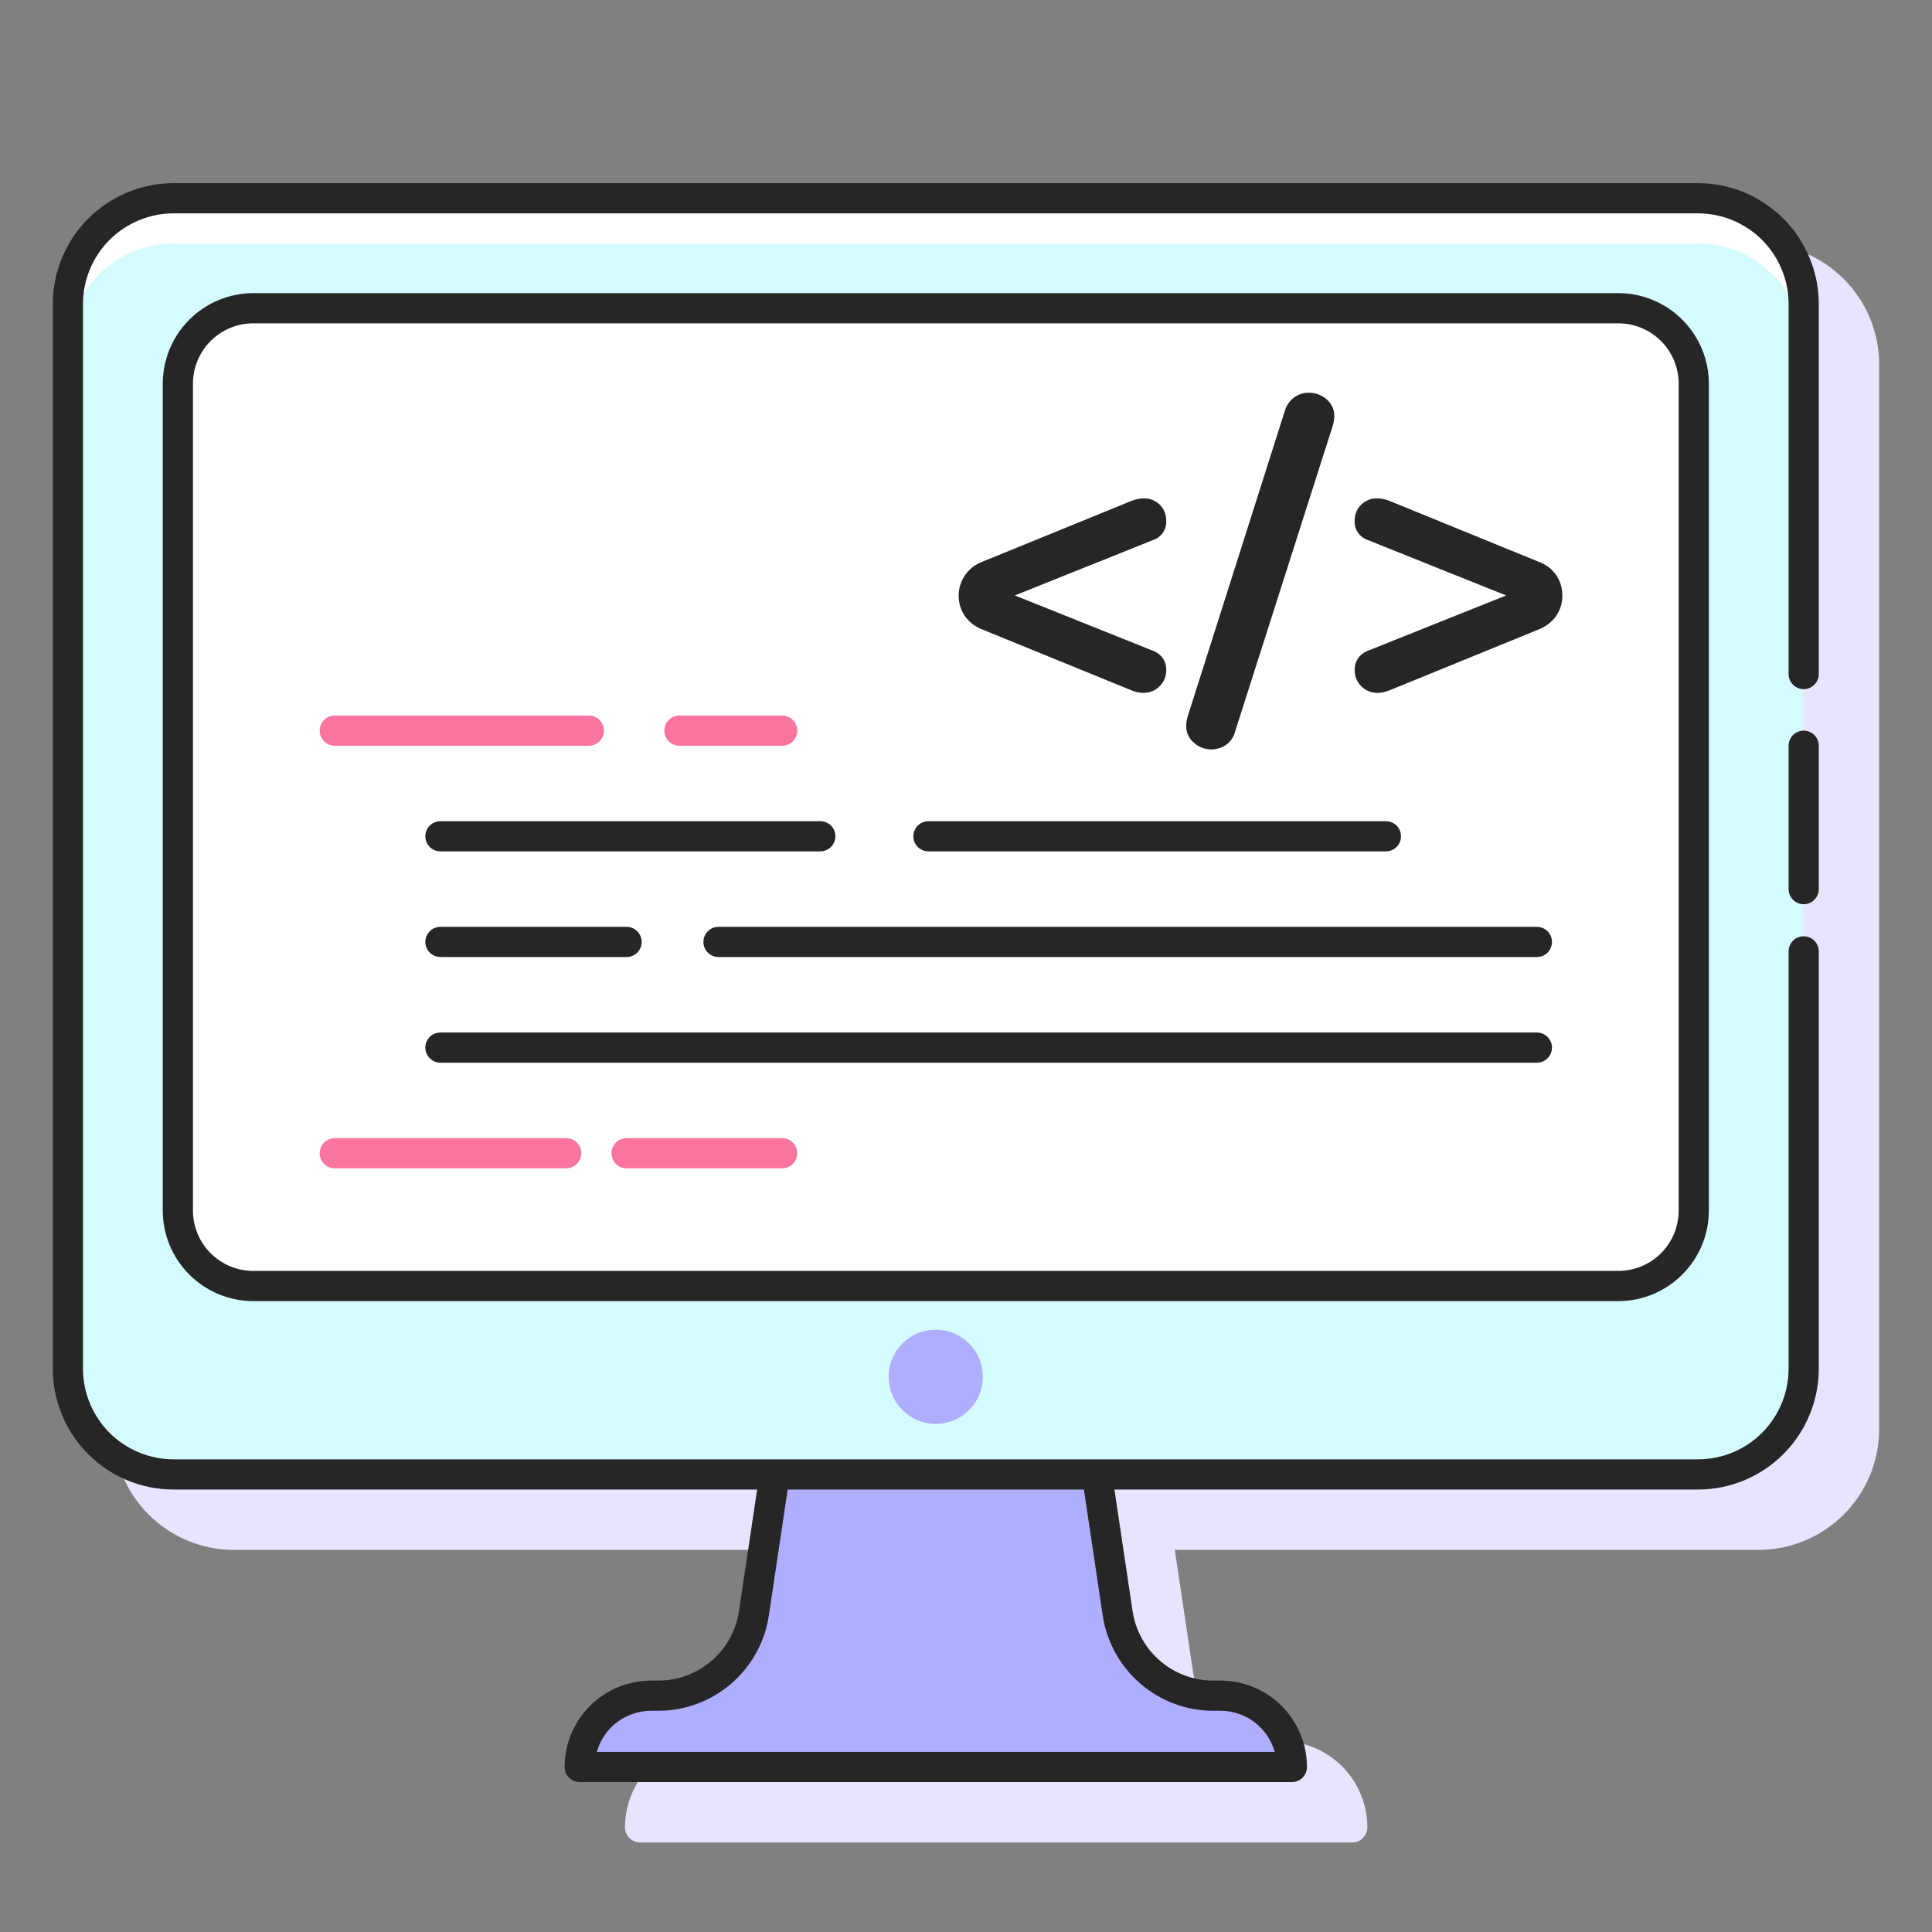
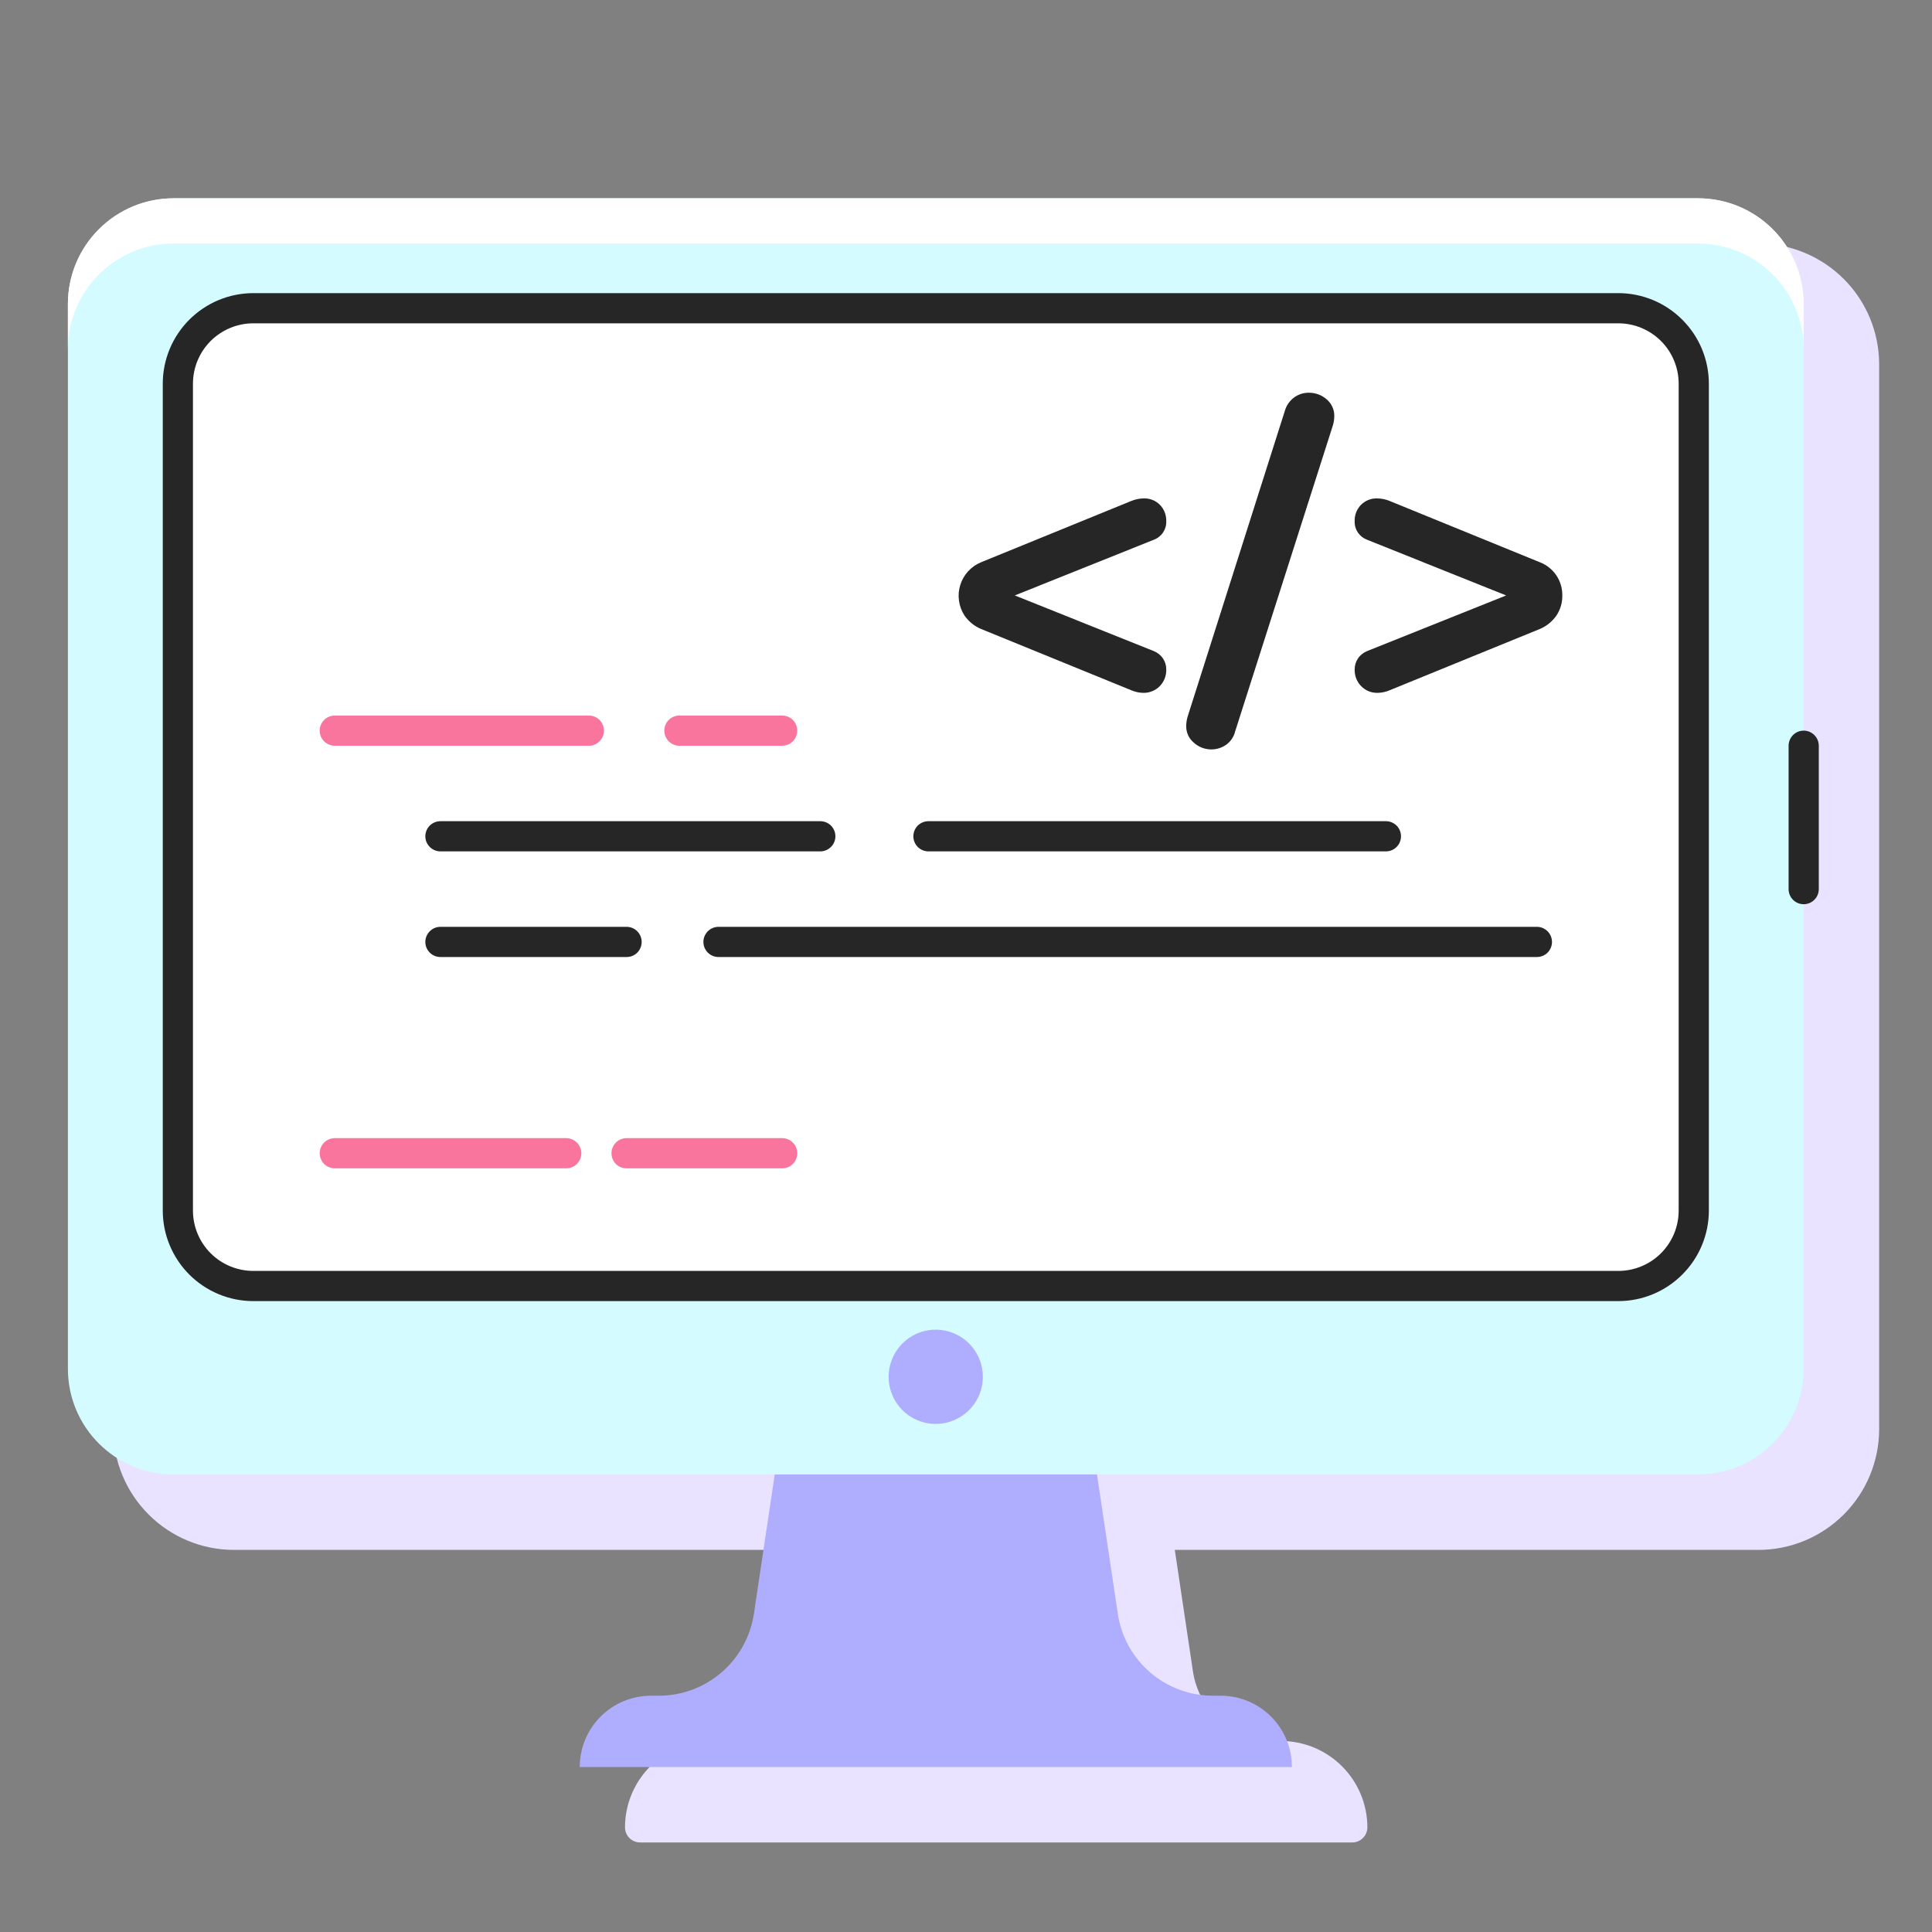
<svg xmlns="http://www.w3.org/2000/svg" width="40" height="40" viewBox="0 0 40 40" fill="none">
  <rect x="0" y="0" width="40" height="40" fill="#808080" stroke="none" />
  <path d="M36.406 5.042H4.844C4.181 5.043 3.545 5.307 3.077 5.776C2.608 6.244 2.344 6.88 2.344 7.542V29.589C2.344 30.252 2.608 30.888 3.077 31.356C3.545 31.825 4.181 32.089 4.844 32.089H16.927L16.549 34.614C16.488 35.011 16.287 35.373 15.982 35.635C15.678 35.898 15.29 36.043 14.889 36.045H14.728C14.254 36.046 13.799 36.234 13.464 36.569C13.129 36.905 12.94 37.359 12.94 37.833C12.94 37.916 12.973 37.995 13.031 38.054C13.09 38.113 13.169 38.146 13.252 38.146H27.997C28.08 38.146 28.16 38.113 28.218 38.054C28.277 37.995 28.31 37.916 28.31 37.833C28.309 37.359 28.121 36.905 27.785 36.569C27.45 36.234 26.996 36.046 26.522 36.045H26.361C25.959 36.043 25.571 35.898 25.267 35.635C24.963 35.373 24.762 35.011 24.7 34.614L24.323 32.089H36.406C37.069 32.089 37.704 31.825 38.173 31.356C38.642 30.888 38.905 30.252 38.906 29.589V7.542C38.905 6.88 38.642 6.244 38.173 5.776C37.704 5.307 37.069 5.043 36.406 5.042V5.042Z" fill="#E9E3FF" />
  <path d="M3.594 30.527H35.156C36.364 30.527 37.343 29.548 37.343 28.34V6.293C37.343 5.085 36.364 4.106 35.156 4.106H3.594C2.385 4.106 1.406 5.085 1.406 6.293V28.34C1.406 29.548 2.385 30.527 3.594 30.527Z" fill="#D4FBFF" />
  <path d="M35.156 4.105H3.594C3.013 4.105 2.457 4.335 2.047 4.746C1.636 5.156 1.406 5.712 1.406 6.292V7.23C1.406 6.65 1.636 6.093 2.047 5.683C2.457 5.273 3.013 5.042 3.594 5.042H35.156C35.736 5.042 36.293 5.273 36.703 5.683C37.113 6.093 37.343 6.65 37.343 7.23V6.292C37.343 5.712 37.113 5.156 36.703 4.746C36.293 4.335 35.736 4.105 35.156 4.105Z" fill="white" />
  <path d="M5.244 26.625H33.505C34.368 26.625 35.067 25.926 35.067 25.063V7.944C35.067 7.081 34.368 6.382 33.505 6.382H5.244C4.381 6.382 3.682 7.081 3.682 7.944V25.063C3.682 25.926 4.381 26.625 5.244 26.625Z" fill="white" />
  <path d="M16.194 15.44H14.066C13.983 15.44 13.904 15.406 13.845 15.348C13.787 15.289 13.754 15.21 13.754 15.127C13.754 15.044 13.787 14.965 13.845 14.906C13.904 14.847 13.983 14.815 14.066 14.815H16.194C16.277 14.815 16.356 14.847 16.415 14.906C16.474 14.965 16.506 15.044 16.506 15.127C16.506 15.21 16.474 15.289 16.415 15.348C16.356 15.406 16.277 15.44 16.194 15.44Z" fill="#FA759E" />
  <path d="M12.192 15.44H6.931C6.849 15.44 6.769 15.406 6.71 15.348C6.652 15.289 6.619 15.21 6.619 15.127C6.619 15.044 6.652 14.965 6.71 14.906C6.769 14.847 6.849 14.815 6.931 14.815H12.192C12.275 14.815 12.354 14.847 12.413 14.906C12.471 14.965 12.504 15.044 12.504 15.127C12.504 15.21 12.471 15.289 12.413 15.348C12.354 15.406 12.275 15.44 12.192 15.44Z" fill="#FA759E" />
  <path d="M16.194 24.189H12.972C12.889 24.189 12.81 24.157 12.751 24.098C12.693 24.039 12.66 23.96 12.66 23.877C12.66 23.794 12.693 23.715 12.751 23.656C12.81 23.597 12.889 23.564 12.972 23.564H16.194C16.277 23.564 16.356 23.597 16.415 23.656C16.474 23.715 16.506 23.794 16.506 23.877C16.506 23.96 16.474 24.039 16.415 24.098C16.356 24.157 16.277 24.189 16.194 24.189Z" fill="#FA759E" />
  <path d="M11.723 24.189H6.931C6.849 24.189 6.769 24.157 6.71 24.098C6.652 24.039 6.619 23.96 6.619 23.877C6.619 23.794 6.652 23.715 6.71 23.656C6.769 23.597 6.849 23.564 6.931 23.564H11.723C11.806 23.564 11.885 23.597 11.944 23.656C12.002 23.715 12.036 23.794 12.036 23.877C12.036 23.96 12.002 24.039 11.944 24.098C11.885 24.157 11.806 24.189 11.723 24.189Z" fill="#FA759E" />
  <path d="M25.272 35.108H25.112C24.635 35.108 24.174 34.936 23.812 34.625C23.451 34.313 23.213 33.882 23.143 33.41L22.712 30.527H16.04L15.609 33.41C15.538 33.882 15.301 34.313 14.939 34.625C14.578 34.936 14.117 35.108 13.64 35.108H13.478C13.087 35.108 12.712 35.263 12.435 35.54C12.158 35.817 12.003 36.192 12.003 36.584H26.748C26.748 36.192 26.592 35.817 26.316 35.54C26.039 35.263 25.663 35.108 25.272 35.108V35.108Z" fill="#AFAEFE" />
  <path d="M19.374 27.529C19.181 27.529 18.992 27.586 18.832 27.694C18.672 27.801 18.546 27.953 18.473 28.131C18.399 28.31 18.379 28.506 18.417 28.695C18.454 28.884 18.547 29.058 18.684 29.195C18.82 29.331 18.994 29.424 19.183 29.462C19.373 29.499 19.569 29.48 19.747 29.406C19.925 29.332 20.078 29.207 20.185 29.047C20.292 28.887 20.349 28.698 20.349 28.505C20.349 28.377 20.324 28.25 20.275 28.132C20.226 28.013 20.154 27.906 20.064 27.815C19.973 27.724 19.866 27.653 19.747 27.604C19.629 27.555 19.502 27.529 19.374 27.529V27.529Z" fill="#AFAEFE" />
  <path d="M33.505 6.069H5.245C4.748 6.069 4.271 6.267 3.919 6.619C3.568 6.97 3.37 7.447 3.37 7.944V25.063C3.37 25.56 3.568 26.037 3.919 26.388C4.271 26.74 4.748 26.938 5.245 26.938H33.505C34.002 26.938 34.479 26.74 34.83 26.388C35.182 26.037 35.38 25.56 35.38 25.063V7.944C35.38 7.447 35.182 6.97 34.83 6.619C34.479 6.267 34.002 6.069 33.505 6.069V6.069ZM34.755 25.063C34.755 25.394 34.624 25.712 34.389 25.947C34.155 26.181 33.837 26.313 33.505 26.313H5.245C4.913 26.313 4.595 26.181 4.361 25.947C4.126 25.712 3.995 25.394 3.995 25.063V7.944C3.995 7.612 4.127 7.295 4.361 7.06C4.596 6.826 4.913 6.694 5.245 6.694H33.505C33.837 6.694 34.154 6.826 34.389 7.06C34.623 7.295 34.755 7.612 34.755 7.944V25.063Z" fill="#262626" />
  <path d="M19.222 17.627H28.694C28.777 17.627 28.856 17.594 28.915 17.535C28.974 17.477 29.006 17.397 29.006 17.314C29.006 17.232 28.974 17.152 28.915 17.093C28.856 17.035 28.777 17.002 28.694 17.002H19.222C19.139 17.002 19.06 17.035 19.001 17.093C18.943 17.152 18.91 17.232 18.91 17.314C18.91 17.397 18.943 17.477 19.001 17.535C19.06 17.594 19.139 17.627 19.222 17.627V17.627Z" fill="#262626" />
  <path d="M9.119 17.627H16.983C17.066 17.627 17.145 17.594 17.204 17.535C17.263 17.477 17.296 17.397 17.296 17.314C17.296 17.232 17.263 17.152 17.204 17.093C17.145 17.035 17.066 17.002 16.983 17.002H9.119C9.036 17.002 8.956 17.035 8.898 17.093C8.839 17.152 8.806 17.232 8.806 17.314C8.806 17.397 8.839 17.477 8.898 17.535C8.956 17.594 9.036 17.627 9.119 17.627Z" fill="#262626" />
  <path d="M31.82 19.189H14.876C14.793 19.189 14.713 19.222 14.655 19.281C14.596 19.34 14.563 19.419 14.563 19.502C14.563 19.585 14.596 19.664 14.655 19.723C14.713 19.782 14.793 19.814 14.876 19.814H31.82C31.902 19.814 31.982 19.782 32.041 19.723C32.099 19.664 32.132 19.585 32.132 19.502C32.132 19.419 32.099 19.34 32.041 19.281C31.982 19.222 31.902 19.189 31.82 19.189Z" fill="#262626" />
  <path d="M9.119 19.814H12.973C13.056 19.814 13.135 19.782 13.194 19.723C13.252 19.664 13.285 19.585 13.285 19.502C13.285 19.419 13.252 19.34 13.194 19.281C13.135 19.222 13.056 19.189 12.973 19.189H9.119C9.036 19.189 8.956 19.222 8.898 19.281C8.839 19.34 8.806 19.419 8.806 19.502C8.806 19.585 8.839 19.664 8.898 19.723C8.956 19.782 9.036 19.814 9.119 19.814V19.814Z" fill="#262626" />
-   <path d="M31.819 21.377H9.119C9.036 21.377 8.956 21.41 8.898 21.468C8.839 21.527 8.806 21.607 8.806 21.689C8.806 21.772 8.839 21.852 8.898 21.91C8.956 21.969 9.036 22.002 9.119 22.002H31.819C31.902 22.002 31.982 21.969 32.04 21.91C32.099 21.852 32.132 21.772 32.132 21.689C32.132 21.607 32.099 21.527 32.04 21.468C31.982 21.41 31.902 21.377 31.819 21.377Z" fill="#262626" />
  <path d="M20.314 13.023L23.424 14.292C23.502 14.325 23.585 14.343 23.67 14.345C23.733 14.346 23.796 14.335 23.854 14.311C23.912 14.288 23.965 14.253 24.01 14.208C24.055 14.163 24.09 14.108 24.114 14.048C24.137 13.988 24.148 13.924 24.146 13.86C24.147 13.78 24.124 13.702 24.08 13.636C24.034 13.566 23.968 13.513 23.891 13.481L21.01 12.328L23.891 11.174C23.968 11.145 24.034 11.093 24.079 11.025C24.125 10.957 24.149 10.877 24.146 10.794C24.148 10.731 24.138 10.668 24.115 10.609C24.093 10.55 24.058 10.496 24.014 10.451C23.97 10.407 23.918 10.373 23.86 10.35C23.803 10.327 23.741 10.317 23.679 10.319C23.591 10.32 23.505 10.338 23.424 10.371L20.314 11.64C20.211 11.682 20.119 11.746 20.044 11.828C19.97 11.909 19.914 12.006 19.881 12.112C19.848 12.217 19.839 12.329 19.855 12.439C19.87 12.548 19.909 12.653 19.97 12.746C20.056 12.869 20.175 12.966 20.314 13.023Z" fill="#262626" />
  <path d="M25.079 15.516C25.187 15.516 25.294 15.483 25.383 15.422C25.477 15.355 25.545 15.257 25.572 15.144L27.598 8.801C27.615 8.74 27.624 8.678 27.625 8.616C27.627 8.549 27.613 8.484 27.585 8.423C27.558 8.363 27.517 8.31 27.466 8.267C27.364 8.178 27.232 8.129 27.096 8.131C26.985 8.13 26.877 8.166 26.788 8.233C26.699 8.3 26.634 8.394 26.603 8.501L24.586 14.845C24.569 14.905 24.56 14.967 24.559 15.03C24.558 15.096 24.571 15.162 24.599 15.222C24.626 15.282 24.667 15.335 24.718 15.377C24.817 15.467 24.945 15.516 25.079 15.516V15.516Z" fill="#262626" />
  <path d="M31.879 11.64L28.769 10.371C28.688 10.338 28.601 10.32 28.514 10.319C28.452 10.317 28.39 10.327 28.333 10.35C28.275 10.373 28.223 10.407 28.179 10.451C28.135 10.496 28.1 10.55 28.077 10.609C28.055 10.668 28.044 10.731 28.047 10.794C28.044 10.877 28.067 10.957 28.113 11.025C28.159 11.093 28.225 11.145 28.302 11.174L31.183 12.328L28.302 13.481C28.225 13.513 28.159 13.566 28.113 13.636C28.069 13.702 28.046 13.78 28.047 13.86C28.045 13.924 28.056 13.989 28.079 14.048C28.103 14.108 28.138 14.163 28.183 14.208C28.228 14.253 28.28 14.288 28.339 14.312C28.397 14.335 28.46 14.346 28.523 14.345C28.608 14.343 28.691 14.325 28.769 14.292L31.879 13.023C32.018 12.965 32.137 12.869 32.223 12.746C32.306 12.622 32.349 12.476 32.346 12.328C32.348 12.179 32.304 12.033 32.221 11.91C32.137 11.787 32.018 11.693 31.879 11.64V11.64Z" fill="#262626" />
  <path d="M37.343 15.127C37.26 15.127 37.181 15.16 37.122 15.219C37.064 15.277 37.031 15.357 37.031 15.44V18.408C37.031 18.491 37.064 18.571 37.122 18.629C37.181 18.688 37.26 18.721 37.343 18.721C37.426 18.721 37.506 18.688 37.564 18.629C37.623 18.571 37.656 18.491 37.656 18.408V15.44C37.656 15.357 37.623 15.277 37.564 15.219C37.506 15.16 37.426 15.127 37.343 15.127Z" fill="#262626" />
-   <path d="M35.156 3.792H3.593C2.93 3.793 2.295 4.057 1.826 4.526C1.358 4.994 1.094 5.63 1.093 6.292V28.339C1.094 29.002 1.358 29.638 1.826 30.106C2.295 30.575 2.93 30.839 3.593 30.839H15.676L15.299 33.364C15.238 33.761 15.037 34.123 14.732 34.385C14.428 34.648 14.04 34.793 13.638 34.795H13.478C13.004 34.796 12.549 34.984 12.214 35.319C11.879 35.655 11.69 36.109 11.69 36.583C11.69 36.666 11.722 36.745 11.781 36.804C11.84 36.863 11.919 36.896 12.002 36.896H26.747C26.83 36.896 26.909 36.863 26.968 36.804C27.027 36.745 27.059 36.666 27.059 36.583C27.059 36.109 26.87 35.655 26.535 35.319C26.2 34.984 25.745 34.796 25.271 34.795H25.111C24.709 34.793 24.321 34.648 24.017 34.385C23.712 34.123 23.512 33.761 23.45 33.364L23.073 30.839H35.156C35.819 30.839 36.454 30.575 36.923 30.106C37.391 29.638 37.655 29.002 37.656 28.339V19.697C37.656 19.614 37.623 19.535 37.564 19.476C37.506 19.418 37.426 19.385 37.343 19.385C37.26 19.385 37.181 19.418 37.122 19.476C37.064 19.535 37.031 19.614 37.031 19.697V28.339C37.03 28.837 36.832 29.313 36.481 29.665C36.129 30.016 35.653 30.214 35.156 30.214H3.593C3.096 30.214 2.62 30.016 2.268 29.665C1.917 29.313 1.719 28.837 1.718 28.339V6.292C1.719 5.795 1.917 5.319 2.268 4.967C2.62 4.616 3.096 4.418 3.593 4.417H35.156C35.653 4.418 36.129 4.616 36.481 4.967C36.832 5.319 37.03 5.795 37.031 6.292V13.955C37.031 14.038 37.064 14.117 37.122 14.176C37.181 14.235 37.26 14.268 37.343 14.268C37.426 14.268 37.506 14.235 37.564 14.176C37.623 14.117 37.656 14.038 37.656 13.955V6.292C37.655 5.63 37.391 4.994 36.923 4.526C36.454 4.057 35.819 3.793 35.156 3.792V3.792ZM22.441 30.839L22.832 33.456C22.916 34.001 23.192 34.498 23.61 34.858C24.027 35.218 24.559 35.417 25.111 35.42H25.271C25.525 35.42 25.772 35.504 25.974 35.657C26.177 35.811 26.323 36.026 26.392 36.271H12.357C12.426 36.026 12.572 35.811 12.774 35.657C12.977 35.504 13.224 35.42 13.478 35.42H13.638C14.19 35.417 14.722 35.218 15.139 34.858C15.557 34.498 15.833 34.001 15.917 33.456L16.308 30.839H22.441Z" fill="#262626" />
</svg>